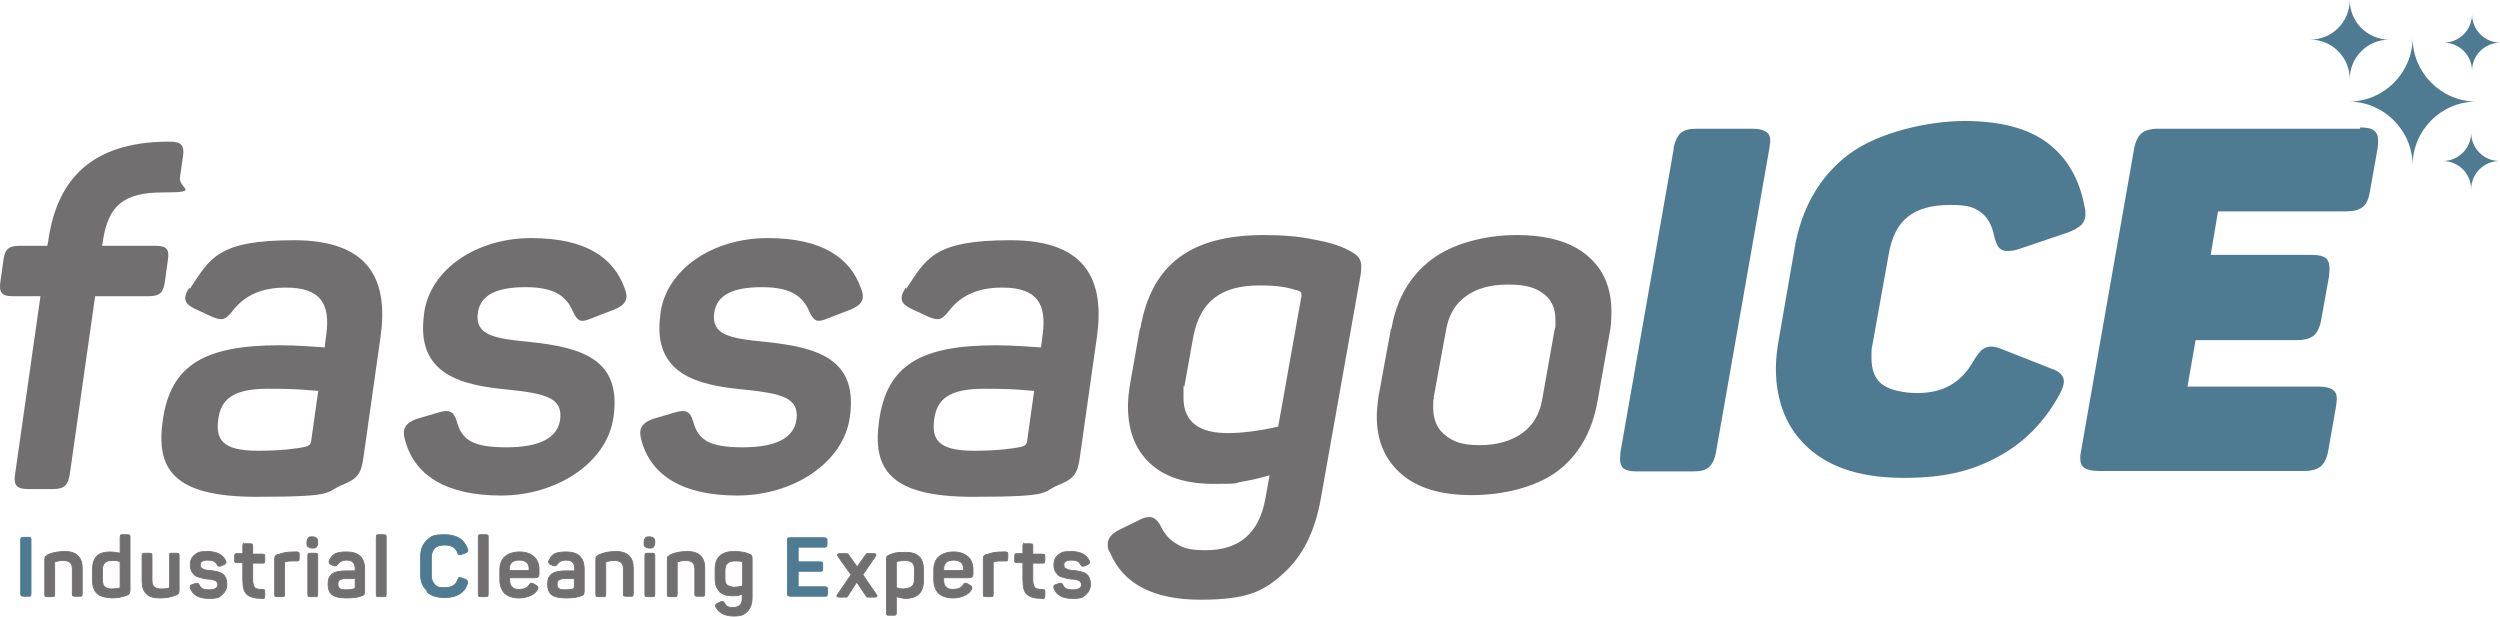
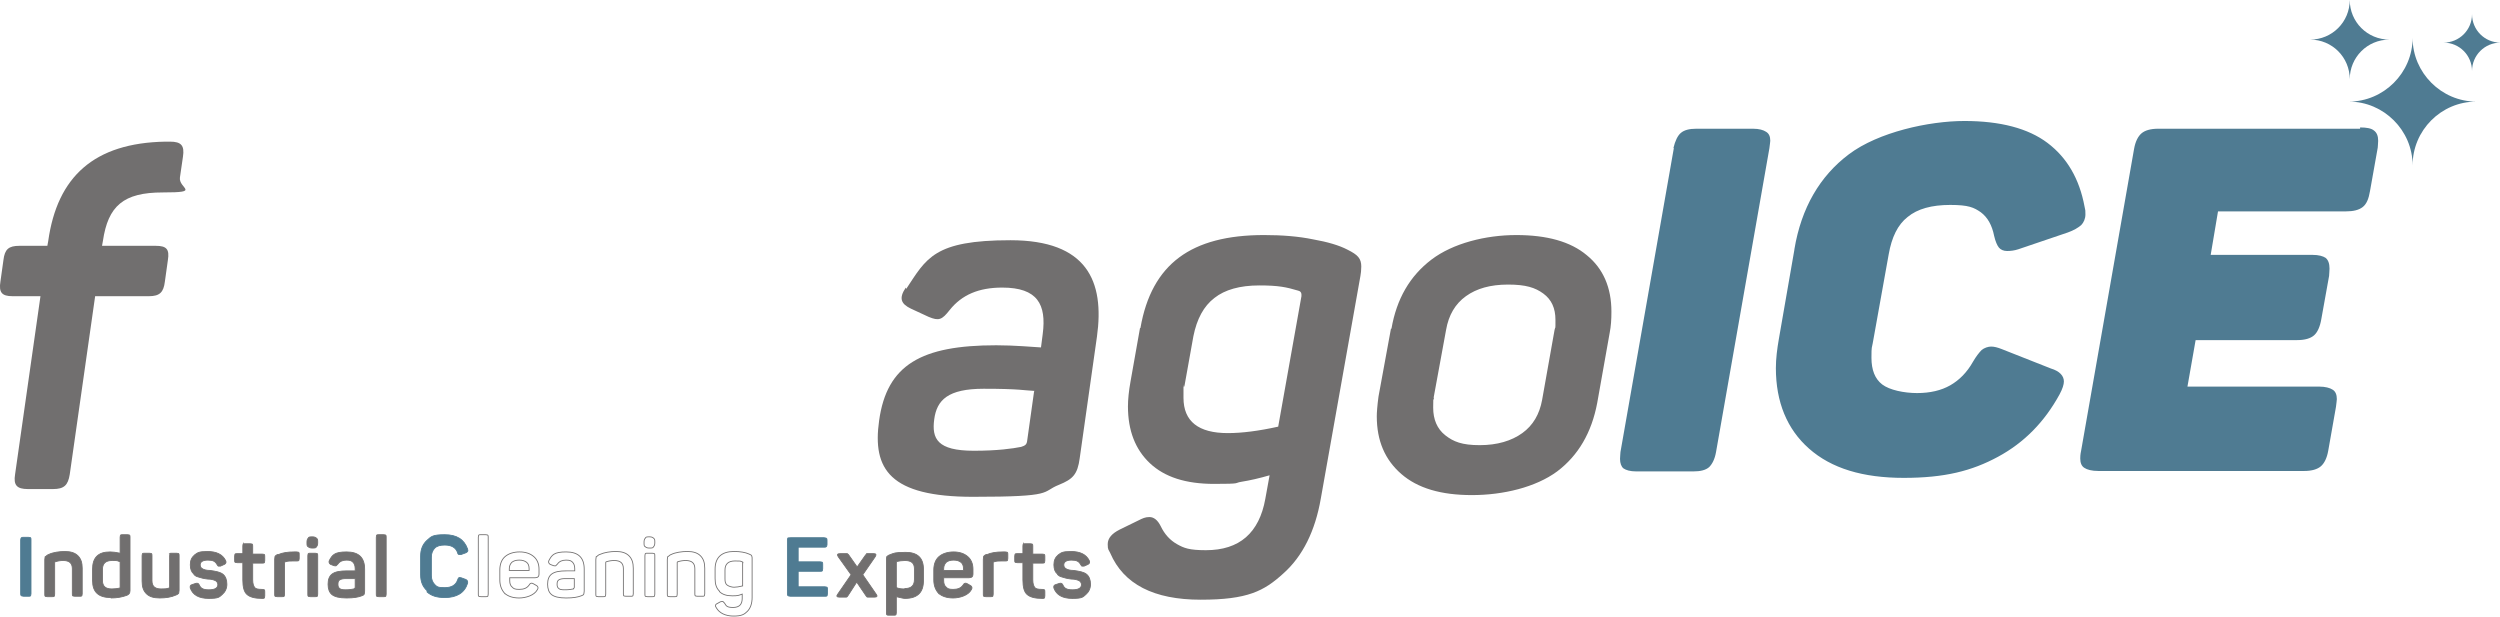
<svg xmlns="http://www.w3.org/2000/svg" id="Ebene_1" data-name="Ebene 1" version="1.1" viewBox="0 0 580.7 143.3">
  <defs>
    <style>
      .cls-1 {
        fill: #716f6f;
      }

      .cls-1, .cls-2 {
        stroke-width: 0px;
      }

      .cls-3 {
        stroke: #716f6f;
      }

      .cls-3, .cls-4 {
        fill: none;
        stroke-miterlimit: 9.7;
        stroke-width: .2px;
      }

      .cls-4 {
        stroke: #4f7b92;
      }

      .cls-2 {
        fill: #4f7b92;
      }
    </style>
  </defs>
  <path class="cls-1" d="M39.4,32.9h-1c-16.5.3-25.1,8.1-27.2,23.1l-.2,1.1h-6.5c-2.5,0-3.4.8-3.7,3.3l-.7,5c-.4,2.5.3,3.4,2.8,3.4h6.5l-5.9,41.4c-.4,2.5.4,3.4,3,3.4h5.8c2.6,0,3.5-.9,3.9-3.4l5.9-41.4h12.5c2.5,0,3.4-.9,3.7-3.4l.7-5c.4-2.5-.3-3.3-2.8-3.3h-12.5l.2-1.1c1.2-8.2,4.8-11.3,13.9-11.3s3.6-.9,4-3.5l.7-4.8c.4-2.6-.4-3.5-3-3.5" />
-   <path class="cls-1" d="M73.9,90.9l-1.6,11.4c-.1,1-.5,1.2-1.4,1.5-2,.4-5.5.9-11,.9-8.5,0-9.8-2.8-9.2-7.3.6-4.5,3.2-7.1,11.5-7.1s9.5.4,11.8.5M44,66.8c-1.7,2.5-1.1,3.8,1.2,4.9l4.1,1.9c2.4,1,3.1.7,4.9-1.6,2.8-3.5,6.7-5.2,12.2-5.2,8.2,0,10.3,3.9,9.4,10.8l-.4,3.1c-1.8-.1-6.1-.5-10.4-.5-17.4,0-25.4,4.5-27.2,17.5-1.6,11.3,2.5,17.7,21.8,17.7s15.7-1.1,20-2.8c3.2-1.3,4.3-2.4,4.8-6.2l4-28.2c1.8-12.9-2.3-22.4-20.1-22.4s-19.5,4.2-24.2,11.3h0Z" />
-   <path class="cls-1" d="M98.5,73c-2,14.2,9,16.5,19.5,17.5,8.7.9,12.8,1.9,12.1,7-.6,4.2-4.7,6.4-12.5,6.4s-10.3-1.7-11.5-6c-.7-2.5-1.9-2.8-4.2-2.1l-5.1,1.5c-2.6.9-3.4,2.3-2.8,4.6,2.1,8.5,9.6,13.2,22.4,13.2s24.6-7.5,26.1-18.2c1.9-13.3-7-16.2-19.7-17.5-8.3-.8-12.5-1.6-11.8-6.8.6-3.9,4-5.9,11.1-5.9s9.6,2.4,11,5.7c1.1,2.3,1.8,2.6,4.4,1.5l5.2-2c2.6-1.1,3.4-2.4,2.4-4.9-2.5-7.1-9-11.7-21.7-11.7s-23.5,7.2-24.9,17.5" />
-   <path class="cls-1" d="M153.4,73c-2,14.2,9,16.5,19.5,17.5,8.7.9,12.8,1.9,12.1,7-.6,4.2-4.7,6.4-12.5,6.4s-10.3-1.7-11.5-6c-.7-2.5-1.9-2.8-4.2-2.1l-5.1,1.5c-2.6.9-3.4,2.3-2.8,4.6,2.1,8.5,9.6,13.2,22.4,13.2s24.6-7.5,26.1-18.2c1.9-13.3-7-16.2-19.7-17.5-8.3-.8-12.5-1.6-11.8-6.8.6-3.9,4-5.9,11.1-5.9s9.6,2.4,11,5.7c1.1,2.3,1.8,2.6,4.4,1.5l5.2-2c2.6-1.1,3.4-2.4,2.4-4.9-2.5-7.1-9-11.7-21.7-11.7s-23.5,7.2-24.9,17.5" />
  <path class="cls-1" d="M240.2,90.9l-1.6,11.4c-.1,1-.5,1.2-1.4,1.5-2,.4-5.5.9-11,.9-8.5,0-9.8-2.8-9.2-7.3.6-4.5,3.2-7.1,11.5-7.1s9.5.4,11.8.5M210.4,66.8c-1.7,2.5-1.1,3.8,1.2,4.9l4.1,1.9c2.4,1,3.1.7,4.9-1.6,2.8-3.5,6.7-5.2,12.2-5.2,8.2,0,10.3,3.9,9.4,10.8l-.4,3.1c-1.8-.1-6.1-.5-10.4-.5-17.4,0-25.4,4.5-27.2,17.5-1.6,11.3,2.5,17.7,21.8,17.7s15.7-1.1,20-2.8c3.2-1.3,4.3-2.4,4.8-6.2l4-28.2c1.8-12.9-2.3-22.4-20.1-22.4s-19.5,4.2-24.2,11.3h0Z" />
  <path class="cls-1" d="M264.8,76.2l-2.2,12.4c-.4,2.2-.6,4.2-.6,5.8,0,5.6,1.7,10,5.1,13.2,3.4,3.2,8.3,4.8,14.9,4.8s4.5-.2,6.4-.5c1.9-.3,4.1-.8,6.5-1.5l-1,5.5c-.7,3.9-2.2,6.9-4.5,8.9-2.3,2-5.4,3-9.3,3s-5.1-.5-6.7-1.4c-1.6-.9-2.9-2.3-3.8-4.2-.7-1.4-1.6-2.1-2.6-2.1s-1.6.3-2.6.8l-4.3,2.1c-1.8.9-2.8,2-2.8,3.4s.2,1.2.6,2.1c3.1,7.2,10.1,10.8,21,10.8s14.7-2,19.2-6.1c4.5-4,7.4-9.9,8.7-17.4l9.2-51.7c.1-.6.2-1.3.2-2.2s-.2-1.6-.7-2.2-1.3-1.1-2.5-1.7c-1.9-1-4.6-1.8-8-2.4-3.4-.7-7.2-1-11.4-1-8.5,0-15,1.7-19.7,5.2-4.7,3.5-7.7,8.9-9,16.4h0ZM275.1,89.8l2.1-11.7c.8-4,2.4-7,4.9-8.9,2.4-1.9,5.9-2.9,10.4-2.9s6.3.4,9,1.2c.5.1.8.4.8.9v.4l-5.4,30.3c-4.5,1-8.4,1.5-11.7,1.5-6.8,0-10.3-2.7-10.3-8.2s0-1.4.2-2.8h0ZM323.1,76.3l-2.9,15.8c-.3,2.2-.4,3.8-.4,4.6,0,5.7,1.9,10.1,5.7,13.4,3.8,3.3,9.2,4.9,16.4,4.9s14.8-1.8,19.8-5.5c4.9-3.7,8-9,9.3-15.9l2.9-16.3c.3-1.5.4-3.1.4-4.9,0-5.6-1.9-10-5.7-13.1-3.8-3.2-9.3-4.7-16.4-4.7s-14.7,1.9-19.7,5.7c-5,3.8-8.1,9.1-9.3,16.1h0ZM333,92.4l2.9-15.8c.6-3.4,2.1-6,4.6-7.8,2.5-1.8,5.7-2.7,9.8-2.7s6.3.7,8.2,2.1c1.9,1.4,2.8,3.4,2.8,6.1s0,1.3-.2,2.3l-2.9,16.3c-.6,3.3-2.1,5.9-4.6,7.7-2.5,1.8-5.8,2.8-9.9,2.8s-6.1-.8-8-2.3c-1.9-1.5-2.8-3.7-2.8-6.4s0-1.3.2-2.3h0Z" />
  <path class="cls-2" d="M388.8,34.4l-12.4,70.6c0,.4-.1.9-.1,1.6,0,1,.3,1.8.8,2.2.6.4,1.5.7,3,.7h13.2c1.7,0,2.9-.3,3.7-1,.7-.7,1.3-1.8,1.6-3.5l12.4-70.6c.1-.9.2-1.5.2-1.7,0-1-.3-1.7-1-2.1-.6-.4-1.6-.7-3-.7h-13.2c-1.6,0-2.8.3-3.6,1-.7.6-1.3,1.8-1.7,3.5h0ZM416.8,58l-3.6,20.7c-.4,2.3-.7,4.6-.7,6.8,0,7.9,2.6,14.2,7.7,18.7,5.2,4.6,12.5,6.8,22,6.8s15.8-1.6,21.9-4.9c6.1-3.3,10.8-8.1,14.3-14.5.7-1.3,1-2.3,1-3,0-1.3-1-2.4-3-3l-11.4-4.5c-1-.4-1.8-.6-2.5-.6s-1.6.3-2.2.8c-.6.6-1.3,1.5-2,2.7-1.4,2.5-3.2,4.3-5.3,5.5-2.1,1.2-4.7,1.8-7.7,1.8s-6.4-.7-8.1-2c-1.7-1.3-2.5-3.4-2.5-6.2s.1-2.2.3-3.4l3.7-20.6c.7-4,2.1-6.9,4.4-8.7,2.3-1.9,5.6-2.8,9.9-2.8s5.5.6,7.1,1.7c1.6,1.2,2.6,3,3.1,5.5.3,1.3.7,2.2,1.1,2.7.4.5,1.1.8,1.9.8s1.7-.1,2.6-.4l11.5-3.9c1.4-.5,2.4-1.1,3.1-1.7.6-.6,1-1.5,1-2.5s0-.9-.2-1.8c-1.2-6.5-4.1-11.4-8.6-14.8-4.5-3.4-11-5.1-19.3-5.1s-20,2.6-26.8,7.7c-6.8,5.1-11.1,12.5-12.7,22.1h0ZM548.2,29.9h-46.9c-1.8,0-3.1.4-3.9,1.1-.8.7-1.4,1.9-1.7,3.6l-12.3,70.1c-.2.9-.2,1.5-.2,1.8,0,1,.3,1.8,1,2.2.6.4,1.7.7,3.2.7h47.8c1.8,0,3.1-.4,3.9-1.1.8-.7,1.4-1.9,1.7-3.6l1.8-10.2c.1-.9.2-1.5.2-1.8,0-1-.3-1.8-1-2.2-.6-.4-1.7-.7-3.1-.7h-30.6l1.9-10.8h23.6c1.8,0,3.1-.4,3.9-1.1.8-.7,1.4-2,1.7-3.8l1.8-10c0-.4.1-1,.1-1.7,0-1.2-.3-2-.9-2.5-.6-.4-1.6-.7-3.1-.7h-23.6l1.7-10.1h29.7c1.7,0,3-.3,3.9-1,.9-.7,1.4-1.9,1.7-3.7l1.8-10.1c0-.4.1-.9.1-1.6,0-1.1-.3-1.9-1-2.4-.6-.5-1.7-.7-3.2-.7h0Z" />
  <path class="cls-2" d="M560.4,8.8h0c0,8.1,6.7,14.8,14.8,14.8h0c-8.2,0-14.8,6.7-14.8,14.8h0c0-8.1-6.7-14.8-14.8-14.8h0c8.1,0,14.8-6.7,14.8-14.8" />
-   <path class="cls-2" d="M574,30.8h0c0,3.6,2.9,6.6,6.6,6.6-3.6,0-6.6,2.9-6.6,6.6,0-3.6-2.9-6.6-6.6-6.6,3.6,0,6.6-2.9,6.6-6.6" />
  <path class="cls-2" d="M574.2,3.3h0c0,3.6,2.9,6.6,6.6,6.6-3.6,0-6.6,2.9-6.6,6.6,0-3.6-2.9-6.6-6.6-6.6,3.6,0,6.6-2.9,6.6-6.6" />
  <path class="cls-2" d="M545.8,0h0c0,5.1,4.1,9.2,9.2,9.2-5.1,0-9.2,4.1-9.2,9.2,0-5.1-4.1-9.2-9.2-9.2,5.1,0,9.2-4.1,9.2-9.2" />
  <path class="cls-1" d="M201.4,128.6c-.1,0-.2.2-.4.4l-1.9,2.7-1.9-2.7c-.1-.2-.3-.3-.4-.4-.1,0-.4,0-.7,0h-.9c-.7,0-.8.2-.5.7l3,4.2-3.1,4.5c-.4.5-.2.7.4.7h.9c.3,0,.6,0,.7,0,.1,0,.3-.2.4-.4l2-3.1,2.1,3.1c.1.2.3.4.4.4.1,0,.4,0,.7,0h.9c.6,0,.8-.2.4-.7l-3.1-4.5,2.9-4.2c.3-.5.2-.7-.4-.7h-1c-.3,0-.5,0-.7,0h0ZM206,129.2c0,.1-.1.4-.1.7v12.4c0,.2,0,.4.1.5s.2.1.5.1h1.1c.2,0,.4,0,.5-.1,0,0,.1-.2.1-.5v-3.7c.9.2,1.6.4,2,.4,2.9,0,4.3-1.4,4.3-4.1v-2.7c0-2.6-1.4-3.9-4.1-3.9s-2.7.2-3.8.6c-.3.1-.5.3-.6.4h0ZM210.1,136.8c-.5,0-1.1,0-1.9-.3v-5.8c0-.1,0-.2.2-.3.5-.1,1.1-.2,1.8-.2,1.5,0,2.2.6,2.2,1.9v2.5c0,1.4-.7,2.1-2.2,2.1h0ZM218,137.8c.8.7,1.9,1.1,3.4,1.1s3.5-.6,4.2-1.9c.3-.4.2-.8-.2-1l-.7-.4c-.2-.1-.4-.2-.6-.1-.1,0-.3.2-.4.4-.5.7-1.2,1-2.3,1s-1.3-.2-1.6-.5c-.4-.3-.6-.8-.6-1.5v-.7h5.9c.6,0,.9-.3.9-.8v-1.2c0-1.2-.4-2.2-1.2-2.9-.8-.7-1.9-1.1-3.3-1.1s-2.6.4-3.4,1.1c-.8.7-1.2,1.8-1.2,3.1v2.3c0,1.3.4,2.3,1.1,3.1h0ZM219.2,132.5v-.4c0-.6.2-1.1.6-1.5.4-.3.9-.5,1.7-.5s1.3.2,1.7.5c.4.3.6.8.6,1.5v.4h-4.5ZM229.1,128.8c-.3.1-.5.3-.6.4,0,.1-.1.4-.1.7v8.1c0,.2,0,.4.1.5,0,0,.2.1.5.1h1.1c.2,0,.4,0,.5-.1,0,0,.1-.2.1-.5v-7.3c0-.1,0-.2.2-.2.5-.2,1.1-.2,1.9-.2h.7c.2,0,.4,0,.5-.1,0,0,.1-.2.1-.5v-.9c0-.2,0-.4-.1-.5,0,0-.2-.1-.5-.1h-.6c-1.5,0-2.7.2-3.6.6h0ZM237.7,126.3c0,0-.1.2-.1.5v1.8h-1.3c-.2,0-.4,0-.5.1,0,0-.1.2-.1.5v.9c0,.2,0,.4.1.5,0,0,.2.1.5.1h1.3v4c0,1.7.3,2.8,1,3.4.7.6,1.8.9,3.5.9.2,0,.4,0,.5-.1,0,0,.1-.2.1-.5v-.9c0-.2,0-.4-.1-.5,0,0-.3-.1-.5-.1-.9,0-1.5-.1-1.7-.4-.3-.3-.5-.9-.5-1.8v-3.9h2.2c.2,0,.4,0,.5-.1,0,0,.1-.2.1-.5v-.9c0-.2,0-.4-.1-.5,0,0-.2-.1-.5-.1h-2.2v-1.8c0-.2,0-.4-.1-.5,0,0-.2-.1-.5-.1h-1.1c-.2,0-.4,0-.5.1h0ZM245.7,133.5c.2.2.5.4.9.5.6.2,1.3.4,2.2.5.9,0,1.5.2,1.9.4.3.2.5.5.5.9,0,.8-.7,1.2-2.1,1.2s-1.9-.4-2.2-1.1c-.2-.4-.4-.5-.8-.4l-.9.3c-.4.1-.5.4-.4.8.6,1.6,2,2.4,4.3,2.4s2.4-.3,3.1-.9c.7-.6,1.1-1.4,1.1-2.4s-.3-1.8-.9-2.3c-.6-.5-1.6-.7-3-.9-.9,0-1.5-.2-1.8-.4-.3-.2-.5-.4-.5-.9,0-.7.6-1.1,1.8-1.1s1.7.3,2.1,1c.1.2.2.3.3.4,0,0,.3,0,.5,0l.9-.4c.4-.2.5-.5.3-.9-.7-1.4-2.1-2.1-4.2-2.1s-2.3.3-3,.8c-.7.6-1,1.3-1,2.3s.3,1.7.8,2.1h0Z" />
  <path class="cls-3" d="M201.4,128.6c-.1,0-.2.2-.4.4l-1.9,2.7-1.9-2.7c-.1-.2-.3-.3-.4-.4-.1,0-.4,0-.7,0h-.9c-.7,0-.8.2-.5.7l3,4.2-3.1,4.5c-.4.5-.2.7.4.7h.9c.3,0,.6,0,.7,0,.1,0,.3-.2.4-.4l2-3.1,2.1,3.1c.1.2.3.4.4.4.1,0,.4,0,.7,0h.9c.6,0,.8-.2.4-.7l-3.1-4.5,2.9-4.2c.3-.5.2-.7-.4-.7h-1c-.3,0-.5,0-.7,0h0ZM206,129.2c0,.1-.1.4-.1.7v12.4c0,.2,0,.4.1.5s.2.1.5.1h1.1c.2,0,.4,0,.5-.1,0,0,.1-.2.1-.5v-3.7c.9.2,1.6.4,2,.4,2.9,0,4.3-1.4,4.3-4.1v-2.7c0-2.6-1.4-3.9-4.1-3.9s-2.7.2-3.8.6c-.3.1-.5.3-.6.4h0ZM210.1,136.8c-.5,0-1.1,0-1.9-.3v-5.8c0-.1,0-.2.2-.3.5-.1,1.1-.2,1.8-.2,1.5,0,2.2.6,2.2,1.9v2.5c0,1.4-.7,2.1-2.2,2.1h0ZM218,137.8c.8.7,1.9,1.1,3.4,1.1s3.5-.6,4.2-1.9c.3-.4.2-.8-.2-1l-.7-.4c-.2-.1-.4-.2-.6-.1-.1,0-.3.2-.4.4-.5.7-1.2,1-2.3,1s-1.3-.2-1.6-.5c-.4-.3-.6-.8-.6-1.5v-.7h5.9c.6,0,.9-.3.9-.8v-1.2c0-1.2-.4-2.2-1.2-2.9-.8-.7-1.9-1.1-3.3-1.1s-2.6.4-3.4,1.1c-.8.7-1.2,1.8-1.2,3.1v2.3c0,1.3.4,2.3,1.1,3.1h0ZM219.2,132.5v-.4c0-.6.2-1.1.6-1.5.4-.3.9-.5,1.7-.5s1.3.2,1.7.5c.4.3.6.8.6,1.5v.4h-4.5ZM229.1,128.8c-.3.1-.5.3-.6.4,0,.1-.1.4-.1.7v8.1c0,.2,0,.4.1.5,0,0,.2.1.5.1h1.1c.2,0,.4,0,.5-.1,0,0,.1-.2.1-.5v-7.3c0-.1,0-.2.2-.2.5-.2,1.1-.2,1.9-.2h.7c.2,0,.4,0,.5-.1,0,0,.1-.2.1-.5v-.9c0-.2,0-.4-.1-.5,0,0-.2-.1-.5-.1h-.6c-1.5,0-2.7.2-3.6.6h0ZM237.7,126.3c0,0-.1.2-.1.5v1.8h-1.3c-.2,0-.4,0-.5.1,0,0-.1.2-.1.5v.9c0,.2,0,.4.1.5,0,0,.2.1.5.1h1.3v4c0,1.7.3,2.8,1,3.4.7.6,1.8.9,3.5.9.2,0,.4,0,.5-.1,0,0,.1-.2.1-.5v-.9c0-.2,0-.4-.1-.5,0,0-.3-.1-.5-.1-.9,0-1.5-.1-1.7-.4-.3-.3-.5-.9-.5-1.8v-3.9h2.2c.2,0,.4,0,.5-.1,0,0,.1-.2.1-.5v-.9c0-.2,0-.4-.1-.5,0,0-.2-.1-.5-.1h-2.2v-1.8c0-.2,0-.4-.1-.5,0,0-.2-.1-.5-.1h-1.1c-.2,0-.4,0-.5.1h0ZM245.7,133.5c.2.2.5.4.9.5.6.2,1.3.4,2.2.5.9,0,1.5.2,1.9.4.3.2.5.5.5.9,0,.8-.7,1.2-2.1,1.2s-1.9-.4-2.2-1.1c-.2-.4-.4-.5-.8-.4l-.9.3c-.4.1-.5.4-.4.8.6,1.6,2,2.4,4.3,2.4s2.4-.3,3.1-.9c.7-.6,1.1-1.4,1.1-2.4s-.3-1.8-.9-2.3c-.6-.5-1.6-.7-3-.9-.9,0-1.5-.2-1.8-.4-.3-.2-.5-.4-.5-.9,0-.7.6-1.1,1.8-1.1s1.7.3,2.1,1c.1.2.2.3.3.4,0,0,.3,0,.5,0l.9-.4c.4-.2.5-.5.3-.9-.7-1.4-2.1-2.1-4.2-2.1s-2.3.3-3,.8c-.7.6-1,1.3-1,2.3s.3,1.7.8,2.1h0Z" />
  <path class="cls-2" d="M183.1,124.9c-.1,0-.2.3-.2.5v12.5c0,.2,0,.4.2.5.1,0,.3.1.5.1h8c.2,0,.4,0,.5-.1,0,0,.1-.3.1-.5v-1c0-.2,0-.4-.1-.5,0,0-.3-.1-.5-.1h-6.2v-3.6h5.1c.2,0,.4,0,.5-.1,0,0,.1-.3.1-.5v-1c0-.2,0-.4-.1-.5,0,0-.3-.1-.5-.1h-5.1v-3.4h6c.2,0,.4,0,.5-.1.1,0,.2-.3.2-.5v-1c0-.2,0-.4-.2-.5-.1,0-.3-.1-.5-.1h-7.7c-.2,0-.4,0-.5.1h0Z" />
  <path class="cls-4" d="M183.1,124.9c-.1,0-.2.3-.2.5v12.5c0,.2,0,.4.2.5.1,0,.3.1.5.1h8c.2,0,.4,0,.5-.1,0,0,.1-.3.1-.5v-1c0-.2,0-.4-.1-.5,0,0-.3-.1-.5-.1h-6.2v-3.6h5.1c.2,0,.4,0,.5-.1,0,0,.1-.3.1-.5v-1c0-.2,0-.4-.1-.5,0,0-.3-.1-.5-.1h-5.1v-3.4h6c.2,0,.4,0,.5-.1.1,0,.2-.3.2-.5v-1c0-.2,0-.4-.2-.5-.1,0-.3-.1-.5-.1h-7.7c-.2,0-.4,0-.5.1h0Z" />
-   <path class="cls-1" d="M113.3,124.3c0,0-.2-.1-.5-.1h-1.1c-.2,0-.4,0-.5.1,0,0-.1.2-.1.5v13.2c0,.2,0,.4.1.5,0,0,.2.1.5.1h1.1c.2,0,.4,0,.5-.1,0,0,.1-.2.1-.5v-13.2c0-.2,0-.4-.1-.5h0ZM117.2,137.8c.8.7,1.9,1.1,3.4,1.1s3.5-.6,4.2-1.9c.3-.4.2-.8-.2-1l-.7-.4c-.2-.1-.4-.2-.6-.1-.1,0-.3.2-.4.4-.5.7-1.2,1-2.3,1s-1.3-.2-1.6-.5c-.4-.3-.6-.8-.6-1.5v-.7h5.9c.6,0,.9-.3.9-.8v-1.2c0-1.2-.4-2.2-1.2-2.9-.8-.7-1.9-1.1-3.3-1.1s-2.6.4-3.4,1.1c-.8.7-1.2,1.8-1.2,3.1v2.3c0,1.3.4,2.3,1.1,3.1h0ZM118.3,132.5v-.4c0-.6.2-1.1.6-1.5.4-.3.9-.5,1.7-.5s1.3.2,1.7.5c.4.3.6.8.6,1.5v.4h-4.5ZM127.8,131.1l.8.3c.2,0,.4.1.5,0,0,0,.2-.2.4-.4.4-.6,1.1-.9,2-.9s1.2.2,1.5.5c.3.3.5.8.5,1.5v.5c-1.2,0-1.9,0-1.9,0-1.6,0-2.7.2-3.4.7-.7.5-1,1.3-1,2.4s.3,1.9.9,2.4c.6.5,1.7.8,3.4.8s2.7-.2,3.5-.5c.3-.1.5-.2.6-.4,0-.1.1-.4.1-.7v-5.1c0-2.7-1.4-4-4.2-4s-3.3.7-4,2c-.2.4,0,.7.3.9h0ZM133.2,136.8c-.5.1-1.1.2-2,.2s-1.2-.1-1.4-.3c-.3-.2-.4-.5-.4-1s.1-.8.4-1c.3-.2.8-.3,1.5-.3s0,0,.2,0c.1,0,.4,0,.8,0,.4,0,.7,0,1.1,0v2c0,.1,0,.2-.2.3h0ZM138.5,129.3c0,.1-.1.4-.1.7v8c0,.2,0,.4.1.5,0,0,.2.1.5.1h1.1c.2,0,.4,0,.5-.1,0,0,.1-.2.1-.5v-7.3c0,0,0-.2.1-.2.6-.2,1.2-.3,1.9-.3,1.4,0,2.1.6,2.1,1.9v5.8c0,.2,0,.4.1.5,0,0,.2.1.5.1h1.1c.2,0,.4,0,.5-.1,0,0,.1-.2.1-.5v-5.9c0-1.3-.3-2.2-1-2.9-.7-.7-1.7-1-3-1s-2.7.2-3.8.7c-.3.1-.5.3-.6.4h0ZM149.9,125c-.2.2-.3.5-.3.9v.2c0,.5,0,.8.3.9.2.2.5.3.9.3h.1c.5,0,.8,0,.9-.3.2-.2.3-.5.3-.9v-.2c0-.4,0-.7-.3-.9-.2-.2-.5-.3-.9-.3h-.1c-.5,0-.8,0-.9.3h0ZM149.9,128.6c0,0-.1.2-.1.5v8.9c0,.2,0,.4.1.5,0,0,.2.1.5.1h1.1c.2,0,.4,0,.5-.1,0,0,.1-.2.1-.5v-8.9c0-.2,0-.4-.1-.5,0,0-.2-.1-.5-.1h-1.1c-.2,0-.4,0-.5.1h0ZM155.1,129.3c0,.1-.1.4-.1.7v8c0,.2,0,.4.1.5,0,0,.2.1.5.1h1.1c.2,0,.4,0,.5-.1,0,0,.1-.2.1-.5v-7.3c0,0,0-.2.1-.2.6-.2,1.2-.3,1.9-.3,1.4,0,2.1.6,2.1,1.9v5.8c0,.2,0,.4.1.5,0,0,.2.1.5.1h1.1c.2,0,.4,0,.5-.1,0,0,.1-.2.1-.5v-5.9c0-1.3-.3-2.2-1-2.9-.7-.7-1.7-1-3-1s-2.8.2-3.8.7c-.3.1-.5.3-.6.4h0ZM167.1,137.4c.7.7,1.7,1,3,1s1.5-.1,2.3-.4v1c0,1.4-.7,2.1-2.1,2.1s-1.6-.3-2-1c-.2-.2-.3-.3-.4-.4-.1,0-.3,0-.6.1l-.7.4c-.5.2-.5.6-.2,1,.7,1.2,2.1,1.9,4,1.9s2.5-.4,3.2-1.1c.7-.7,1.1-1.8,1.1-3.2v-9c0-.3,0-.5-.1-.7,0-.1-.3-.3-.6-.4-.9-.4-2-.6-3.5-.6-2.9,0-4.4,1.4-4.4,4.1v2.2c0,1.3.3,2.2,1,2.9h0ZM172.5,130.7v5.4c-.8.2-1.5.3-2,.3s-1.2-.2-1.6-.5c-.4-.3-.5-.8-.5-1.4v-2.1c0-1.4.8-2.1,2.3-2.1s1.1,0,1.7.2c.1,0,.2.1.2.2h0Z" />
  <path class="cls-3" d="M113.3,124.3c0,0-.2-.1-.5-.1h-1.1c-.2,0-.4,0-.5.1,0,0-.1.2-.1.5v13.2c0,.2,0,.4.1.5,0,0,.2.1.5.1h1.1c.2,0,.4,0,.5-.1,0,0,.1-.2.1-.5v-13.2c0-.2,0-.4-.1-.5h0ZM117.2,137.8c.8.7,1.9,1.1,3.4,1.1s3.5-.6,4.2-1.9c.3-.4.2-.8-.2-1l-.7-.4c-.2-.1-.4-.2-.6-.1-.1,0-.3.2-.4.4-.5.7-1.2,1-2.3,1s-1.3-.2-1.6-.5c-.4-.3-.6-.8-.6-1.5v-.7h5.9c.6,0,.9-.3.9-.8v-1.2c0-1.2-.4-2.2-1.2-2.9-.8-.7-1.9-1.1-3.3-1.1s-2.6.4-3.4,1.1c-.8.7-1.2,1.8-1.2,3.1v2.3c0,1.3.4,2.3,1.1,3.1h0ZM118.3,132.5v-.4c0-.6.2-1.1.6-1.5.4-.3.9-.5,1.7-.5s1.3.2,1.7.5c.4.3.6.8.6,1.5v.4h-4.5ZM127.8,131.1l.8.3c.2,0,.4.1.5,0,0,0,.2-.2.4-.4.4-.6,1.1-.9,2-.9s1.2.2,1.5.5c.3.3.5.8.5,1.5v.5c-1.2,0-1.9,0-1.9,0-1.6,0-2.7.2-3.4.7-.7.5-1,1.3-1,2.4s.3,1.9.9,2.4c.6.5,1.7.8,3.4.8s2.7-.2,3.5-.5c.3-.1.5-.2.6-.4,0-.1.1-.4.1-.7v-5.1c0-2.7-1.4-4-4.2-4s-3.3.7-4,2c-.2.4,0,.7.3.9h0ZM133.2,136.8c-.5.1-1.1.2-2,.2s-1.2-.1-1.4-.3c-.3-.2-.4-.5-.4-1s.1-.8.4-1c.3-.2.8-.3,1.5-.3s0,0,.2,0c.1,0,.4,0,.8,0,.4,0,.7,0,1.1,0v2c0,.1,0,.2-.2.3h0ZM138.5,129.3c0,.1-.1.4-.1.7v8c0,.2,0,.4.1.5,0,0,.2.1.5.1h1.1c.2,0,.4,0,.5-.1,0,0,.1-.2.1-.5v-7.3c0,0,0-.2.1-.2.6-.2,1.2-.3,1.9-.3,1.4,0,2.1.6,2.1,1.9v5.8c0,.2,0,.4.1.5,0,0,.2.1.5.1h1.1c.2,0,.4,0,.5-.1,0,0,.1-.2.1-.5v-5.9c0-1.3-.3-2.2-1-2.9-.7-.7-1.7-1-3-1s-2.7.2-3.8.7c-.3.1-.5.3-.6.4h0ZM149.9,125c-.2.2-.3.5-.3.9v.2c0,.5,0,.8.3.9.2.2.5.3.9.3h.1c.5,0,.8,0,.9-.3.2-.2.3-.5.3-.9v-.2c0-.4,0-.7-.3-.9-.2-.2-.5-.3-.9-.3h-.1c-.5,0-.8,0-.9.3h0ZM149.9,128.6c0,0-.1.2-.1.5v8.9c0,.2,0,.4.1.5,0,0,.2.1.5.1h1.1c.2,0,.4,0,.5-.1,0,0,.1-.2.1-.5v-8.9c0-.2,0-.4-.1-.5,0,0-.2-.1-.5-.1h-1.1c-.2,0-.4,0-.5.1h0ZM155.1,129.3c0,.1-.1.4-.1.7v8c0,.2,0,.4.1.5,0,0,.2.1.5.1h1.1c.2,0,.4,0,.5-.1,0,0,.1-.2.1-.5v-7.3c0,0,0-.2.1-.2.6-.2,1.2-.3,1.9-.3,1.4,0,2.1.6,2.1,1.9v5.8c0,.2,0,.4.1.5,0,0,.2.1.5.1h1.1c.2,0,.4,0,.5-.1,0,0,.1-.2.1-.5v-5.9c0-1.3-.3-2.2-1-2.9-.7-.7-1.7-1-3-1s-2.8.2-3.8.7c-.3.1-.5.3-.6.4h0ZM167.1,137.4c.7.7,1.7,1,3,1s1.5-.1,2.3-.4v1c0,1.4-.7,2.1-2.1,2.1s-1.6-.3-2-1c-.2-.2-.3-.3-.4-.4-.1,0-.3,0-.6.1l-.7.4c-.5.2-.5.6-.2,1,.7,1.2,2.1,1.9,4,1.9s2.5-.4,3.2-1.1c.7-.7,1.1-1.8,1.1-3.2v-9c0-.3,0-.5-.1-.7,0-.1-.3-.3-.6-.4-.9-.4-2-.6-3.5-.6-2.9,0-4.4,1.4-4.4,4.1v2.2c0,1.3.3,2.2,1,2.9h0ZM172.5,130.7v5.4c-.8.2-1.5.3-2,.3s-1.2-.2-1.6-.5c-.4-.3-.5-.8-.5-1.4v-2.1c0-1.4.8-2.1,2.3-2.1s1.1,0,1.7.2c.1,0,.2.1.2.2h0Z" />
  <path class="cls-2" d="M99.2,137.5c1,.9,2.3,1.3,4.1,1.3,2.8,0,4.6-1.1,5.3-3.3.1-.4,0-.7-.4-.9l-1.1-.4c-.2,0-.4-.1-.5,0-.1,0-.2.2-.3.5-.4,1.2-1.4,1.8-3,1.8s-1.8-.2-2.3-.7c-.5-.5-.8-1.2-.8-2.1v-4.3c0-.9.3-1.6.8-2.1.5-.5,1.3-.7,2.3-.7,1.6,0,2.6.6,3,1.8,0,.2.2.4.3.4.1,0,.3,0,.5,0l1.1-.4c.4-.2.6-.4.4-.9-.8-2.2-2.5-3.3-5.3-3.3s-3.1.4-4.1,1.3c-1,.9-1.5,2.1-1.5,3.7v4.3c0,1.6.5,2.8,1.5,3.7h0Z" />
  <path class="cls-4" d="M99.2,137.5c1,.9,2.3,1.3,4.1,1.3,2.8,0,4.6-1.1,5.3-3.3.1-.4,0-.7-.4-.9l-1.1-.4c-.2,0-.4-.1-.5,0-.1,0-.2.2-.3.5-.4,1.2-1.4,1.8-3,1.8s-1.8-.2-2.3-.7c-.5-.5-.8-1.2-.8-2.1v-4.3c0-.9.3-1.6.8-2.1.5-.5,1.3-.7,2.3-.7,1.6,0,2.6.6,3,1.8,0,.2.2.4.3.4.1,0,.3,0,.5,0l1.1-.4c.4-.2.6-.4.4-.9-.8-2.2-2.5-3.3-5.3-3.3s-3.1.4-4.1,1.3c-1,.9-1.5,2.1-1.5,3.7v4.3c0,1.6.5,2.8,1.5,3.7h0Z" />
  <path class="cls-1" d="M10.5,129.3c0,.1-.1.4-.1.7v8c0,.2,0,.4.1.5,0,0,.2.1.5.1h1.1c.2,0,.4,0,.5-.1,0,0,.1-.2.1-.5v-7.3c0,0,0-.2.1-.2.6-.2,1.2-.3,1.9-.3,1.4,0,2.1.6,2.1,1.9v5.8c0,.2,0,.4.1.5,0,0,.2.1.5.1h1.1c.2,0,.4,0,.5-.1,0,0,.1-.2.1-.5v-5.9c0-1.3-.3-2.2-1-2.9-.7-.7-1.7-1-3-1s-2.8.2-3.8.7c-.3.1-.5.3-.6.4h0ZM25.8,138.9c1.3,0,2.5-.2,3.6-.6.3-.1.5-.3.6-.4.1-.1.2-.4.2-.7v-12.4c0-.2,0-.4-.1-.5,0,0-.2-.1-.5-.1h-1.1c-.2,0-.4,0-.5.1,0,0-.1.2-.1.5v3.7c-.9-.2-1.7-.3-2.3-.3-1.4,0-2.4.3-3.1,1-.7.7-1,1.7-1,3v2.7c0,2.6,1.4,3.9,4.2,3.9h0ZM27.8,136.6c-.5.1-1.1.2-1.8.2-1.5,0-2.2-.6-2.2-2v-2.5c0-1.4.7-2.1,2.2-2.1s1.1,0,1.9.3v5.9c0,.1,0,.2-.2.2h0ZM39.5,128.6c0,0-.1.2-.1.5v7.2c0,.2,0,.3-.2.3-.5.2-1.1.2-1.8.2-1.4,0-2.1-.6-2.1-1.9v-5.8c0-.2,0-.4-.1-.5,0,0-.2-.1-.5-.1h-1.1c-.2,0-.4,0-.5.1,0,0-.1.2-.1.5v5.9c0,1.3.3,2.2,1,2.9.7.7,1.7,1,3.1,1s2.7-.2,3.8-.7c.3-.1.5-.3.6-.4,0-.1.1-.4.1-.7v-8c0-.2,0-.4-.1-.5,0,0-.2-.1-.5-.1h-1.1c-.2,0-.4,0-.5.1h0ZM45.1,133.5c.2.2.5.4.9.5.6.2,1.3.4,2.2.5.9,0,1.5.2,1.9.4.3.2.5.5.5.9,0,.8-.7,1.2-2.1,1.2s-1.9-.4-2.2-1.1c-.2-.4-.4-.5-.8-.4l-.9.3c-.4.1-.5.4-.4.8.6,1.6,2,2.4,4.3,2.4s2.4-.3,3.1-.9c.7-.6,1.1-1.4,1.1-2.4s-.3-1.8-.9-2.3c-.6-.5-1.6-.7-3-.9-.9,0-1.5-.2-1.8-.4-.3-.2-.5-.4-.5-.9,0-.7.6-1.1,1.8-1.1s1.7.3,2.1,1c.1.2.2.3.3.4,0,0,.3,0,.5,0l.9-.4c.4-.2.5-.5.3-.9-.7-1.4-2.1-2.1-4.2-2.1s-2.3.3-3,.8c-.7.6-1,1.3-1,2.3s.3,1.7.8,2.1h0ZM56.5,126.3c0,0-.1.2-.1.5v1.8h-1.3c-.2,0-.4,0-.5.1,0,0-.1.2-.1.5v.9c0,.2,0,.4.1.5,0,0,.2.1.5.1h1.3v4c0,1.7.3,2.8,1,3.4.7.6,1.8.9,3.5.9.2,0,.4,0,.5-.1,0,0,.1-.2.1-.5v-.9c0-.2,0-.4-.1-.5,0,0-.3-.1-.5-.1-.9,0-1.5-.1-1.7-.4-.3-.3-.5-.9-.5-1.8v-3.9h2.2c.2,0,.4,0,.5-.1,0,0,.1-.2.1-.5v-.9c0-.2,0-.4-.1-.5,0,0-.2-.1-.5-.1h-2.2v-1.8c0-.2,0-.4-.1-.5,0,0-.2-.1-.5-.1h-1.1c-.2,0-.4,0-.5.1h0ZM64.5,128.8c-.3.1-.5.3-.6.4,0,.1-.1.4-.1.7v8.1c0,.2,0,.4.1.5,0,0,.2.1.5.1h1.1c.2,0,.4,0,.5-.1,0,0,.1-.2.1-.5v-7.3c0-.1,0-.2.2-.2.5-.2,1.1-.2,1.9-.2h.7c.2,0,.4,0,.5-.1,0,0,.1-.2.1-.5v-.9c0-.2,0-.4-.1-.5,0,0-.2-.1-.5-.1h-.6c-1.5,0-2.7.2-3.6.6h0ZM71.6,125c-.2.2-.3.5-.3.9v.2c0,.5,0,.8.3.9.2.2.5.3.9.3h.1c.5,0,.8,0,.9-.3.2-.2.3-.5.3-.9v-.2c0-.4,0-.7-.3-.9-.2-.2-.5-.3-.9-.3h-.1c-.5,0-.8,0-.9.3h0ZM71.6,128.6c0,0-.1.2-.1.5v8.9c0,.2,0,.4.1.5,0,0,.2.1.5.1h1.1c.2,0,.4,0,.5-.1,0,0,.1-.2.1-.5v-8.9c0-.2,0-.4-.1-.5,0,0-.2-.1-.5-.1h-1.1c-.2,0-.4,0-.5.1h0ZM76.8,131.1l.8.3c.2,0,.4.1.5,0,0,0,.2-.2.4-.4.4-.6,1.1-.9,2-.9s1.2.2,1.5.5c.3.3.5.8.5,1.5v.5c-1.2,0-1.9,0-1.9,0-1.6,0-2.7.2-3.4.7-.7.5-1,1.3-1,2.4s.3,1.9.9,2.4c.6.5,1.7.8,3.4.8s2.7-.2,3.5-.5c.3-.1.5-.2.6-.4,0-.1.1-.4.1-.7v-5.1c0-2.7-1.4-4-4.2-4s-3.3.7-4,2c-.2.4,0,.7.3.9h0ZM82.2,136.8c-.5.1-1.1.2-1.9.2s-1.2-.1-1.4-.3c-.3-.2-.4-.5-.4-1s.1-.8.4-1c.3-.2.8-.3,1.5-.3s0,0,.2,0c.1,0,.4,0,.8,0,.4,0,.7,0,1.1,0v2c0,.1,0,.2-.2.3h0ZM89.6,124.3c0,0-.2-.1-.5-.1h-1.1c-.2,0-.4,0-.5.1,0,0-.1.2-.1.5v13.2c0,.2,0,.4.1.5,0,0,.2.1.5.1h1.1c.2,0,.4,0,.5-.1,0,0,.1-.2.1-.5v-13.2c0-.2,0-.4-.1-.5h0Z" />
  <path class="cls-3" d="M10.5,129.3c0,.1-.1.4-.1.7v8c0,.2,0,.4.1.5,0,0,.2.1.5.1h1.1c.2,0,.4,0,.5-.1,0,0,.1-.2.1-.5v-7.3c0,0,0-.2.1-.2.6-.2,1.2-.3,1.9-.3,1.4,0,2.1.6,2.1,1.9v5.8c0,.2,0,.4.1.5,0,0,.2.1.5.1h1.1c.2,0,.4,0,.5-.1,0,0,.1-.2.1-.5v-5.9c0-1.3-.3-2.2-1-2.9-.7-.7-1.7-1-3-1s-2.8.2-3.8.7c-.3.1-.5.3-.6.4h0ZM25.8,138.9c1.3,0,2.5-.2,3.6-.6.3-.1.5-.3.6-.4.1-.1.2-.4.2-.7v-12.4c0-.2,0-.4-.1-.5,0,0-.2-.1-.5-.1h-1.1c-.2,0-.4,0-.5.1,0,0-.1.2-.1.5v3.7c-.9-.2-1.7-.3-2.3-.3-1.4,0-2.4.3-3.1,1-.7.7-1,1.7-1,3v2.7c0,2.6,1.4,3.9,4.2,3.9h0ZM27.8,136.6c-.5.1-1.1.2-1.8.2-1.5,0-2.2-.6-2.2-2v-2.5c0-1.4.7-2.1,2.2-2.1s1.1,0,1.9.3v5.9c0,.1,0,.2-.2.2h0ZM39.5,128.6c0,0-.1.2-.1.5v7.2c0,.2,0,.3-.2.3-.5.2-1.1.2-1.8.2-1.4,0-2.1-.6-2.1-1.9v-5.8c0-.2,0-.4-.1-.5,0,0-.2-.1-.5-.1h-1.1c-.2,0-.4,0-.5.1,0,0-.1.2-.1.5v5.9c0,1.3.3,2.2,1,2.9.7.7,1.7,1,3.1,1s2.7-.2,3.8-.7c.3-.1.5-.3.6-.4,0-.1.1-.4.1-.7v-8c0-.2,0-.4-.1-.5,0,0-.2-.1-.5-.1h-1.1c-.2,0-.4,0-.5.1h0ZM45.1,133.5c.2.2.5.4.9.5.6.2,1.3.4,2.2.5.9,0,1.5.2,1.9.4.3.2.5.5.5.9,0,.8-.7,1.2-2.1,1.2s-1.9-.4-2.2-1.1c-.2-.4-.4-.5-.8-.4l-.9.3c-.4.1-.5.4-.4.8.6,1.6,2,2.4,4.3,2.4s2.4-.3,3.1-.9c.7-.6,1.1-1.4,1.1-2.4s-.3-1.8-.9-2.3c-.6-.5-1.6-.7-3-.9-.9,0-1.5-.2-1.8-.4-.3-.2-.5-.4-.5-.9,0-.7.6-1.1,1.8-1.1s1.7.3,2.1,1c.1.2.2.3.3.4,0,0,.3,0,.5,0l.9-.4c.4-.2.5-.5.3-.9-.7-1.4-2.1-2.1-4.2-2.1s-2.3.3-3,.8c-.7.6-1,1.3-1,2.3s.3,1.7.8,2.1h0ZM56.5,126.3c0,0-.1.2-.1.5v1.8h-1.3c-.2,0-.4,0-.5.1,0,0-.1.2-.1.5v.9c0,.2,0,.4.1.5,0,0,.2.1.5.1h1.3v4c0,1.7.3,2.8,1,3.4.7.6,1.8.9,3.5.9.2,0,.4,0,.5-.1,0,0,.1-.2.1-.5v-.9c0-.2,0-.4-.1-.5,0,0-.3-.1-.5-.1-.9,0-1.5-.1-1.7-.4-.3-.3-.5-.9-.5-1.8v-3.9h2.2c.2,0,.4,0,.5-.1,0,0,.1-.2.1-.5v-.9c0-.2,0-.4-.1-.5,0,0-.2-.1-.5-.1h-2.2v-1.8c0-.2,0-.4-.1-.5,0,0-.2-.1-.5-.1h-1.1c-.2,0-.4,0-.5.1h0ZM64.5,128.8c-.3.1-.5.3-.6.4,0,.1-.1.4-.1.7v8.1c0,.2,0,.4.1.5,0,0,.2.1.5.1h1.1c.2,0,.4,0,.5-.1,0,0,.1-.2.1-.5v-7.3c0-.1,0-.2.2-.2.5-.2,1.1-.2,1.9-.2h.7c.2,0,.4,0,.5-.1,0,0,.1-.2.1-.5v-.9c0-.2,0-.4-.1-.5,0,0-.2-.1-.5-.1h-.6c-1.5,0-2.7.2-3.6.6h0ZM71.6,125c-.2.2-.3.5-.3.9v.2c0,.5,0,.8.3.9.2.2.5.3.9.3h.1c.5,0,.8,0,.9-.3.2-.2.3-.5.3-.9v-.2c0-.4,0-.7-.3-.9-.2-.2-.5-.3-.9-.3h-.1c-.5,0-.8,0-.9.3h0ZM71.6,128.6c0,0-.1.2-.1.5v8.9c0,.2,0,.4.1.5,0,0,.2.1.5.1h1.1c.2,0,.4,0,.5-.1,0,0,.1-.2.1-.5v-8.9c0-.2,0-.4-.1-.5,0,0-.2-.1-.5-.1h-1.1c-.2,0-.4,0-.5.1h0ZM76.8,131.1l.8.3c.2,0,.4.1.5,0,0,0,.2-.2.4-.4.4-.6,1.1-.9,2-.9s1.2.2,1.5.5c.3.3.5.8.5,1.5v.5c-1.2,0-1.9,0-1.9,0-1.6,0-2.7.2-3.4.7-.7.5-1,1.3-1,2.4s.3,1.9.9,2.4c.6.5,1.7.8,3.4.8s2.7-.2,3.5-.5c.3-.1.5-.2.6-.4,0-.1.1-.4.1-.7v-5.1c0-2.7-1.4-4-4.2-4s-3.3.7-4,2c-.2.4,0,.7.3.9h0ZM82.2,136.8c-.5.1-1.1.2-1.9.2s-1.2-.1-1.4-.3c-.3-.2-.4-.5-.4-1s.1-.8.4-1c.3-.2.8-.3,1.5-.3s0,0,.2,0c.1,0,.4,0,.8,0,.4,0,.7,0,1.1,0v2c0,.1,0,.2-.2.3h0ZM89.6,124.3c0,0-.2-.1-.5-.1h-1.1c-.2,0-.4,0-.5.1,0,0-.1.2-.1.5v13.2c0,.2,0,.4.1.5,0,0,.2.1.5.1h1.1c.2,0,.4,0,.5-.1,0,0,.1-.2.1-.5v-13.2c0-.2,0-.4-.1-.5h0Z" />
  <path class="cls-2" d="M5,138.4c.1,0,.3.1.5.1h1.1c.2,0,.4,0,.5-.1,0,0,.1-.3.1-.5v-12.5c0-.2,0-.4-.1-.5,0,0-.3-.1-.5-.1h-1.1c-.2,0-.4,0-.5.1-.1,0-.2.3-.2.5v12.5c0,.2,0,.4.2.5h0Z" />
  <path class="cls-4" d="M5,138.4c.1,0,.3.1.5.1h1.1c.2,0,.4,0,.5-.1,0,0,.1-.3.1-.5v-12.5c0-.2,0-.4-.1-.5,0,0-.3-.1-.5-.1h-1.1c-.2,0-.4,0-.5.1-.1,0-.2.3-.2.5v12.5c0,.2,0,.4.2.5h0Z" />
</svg>